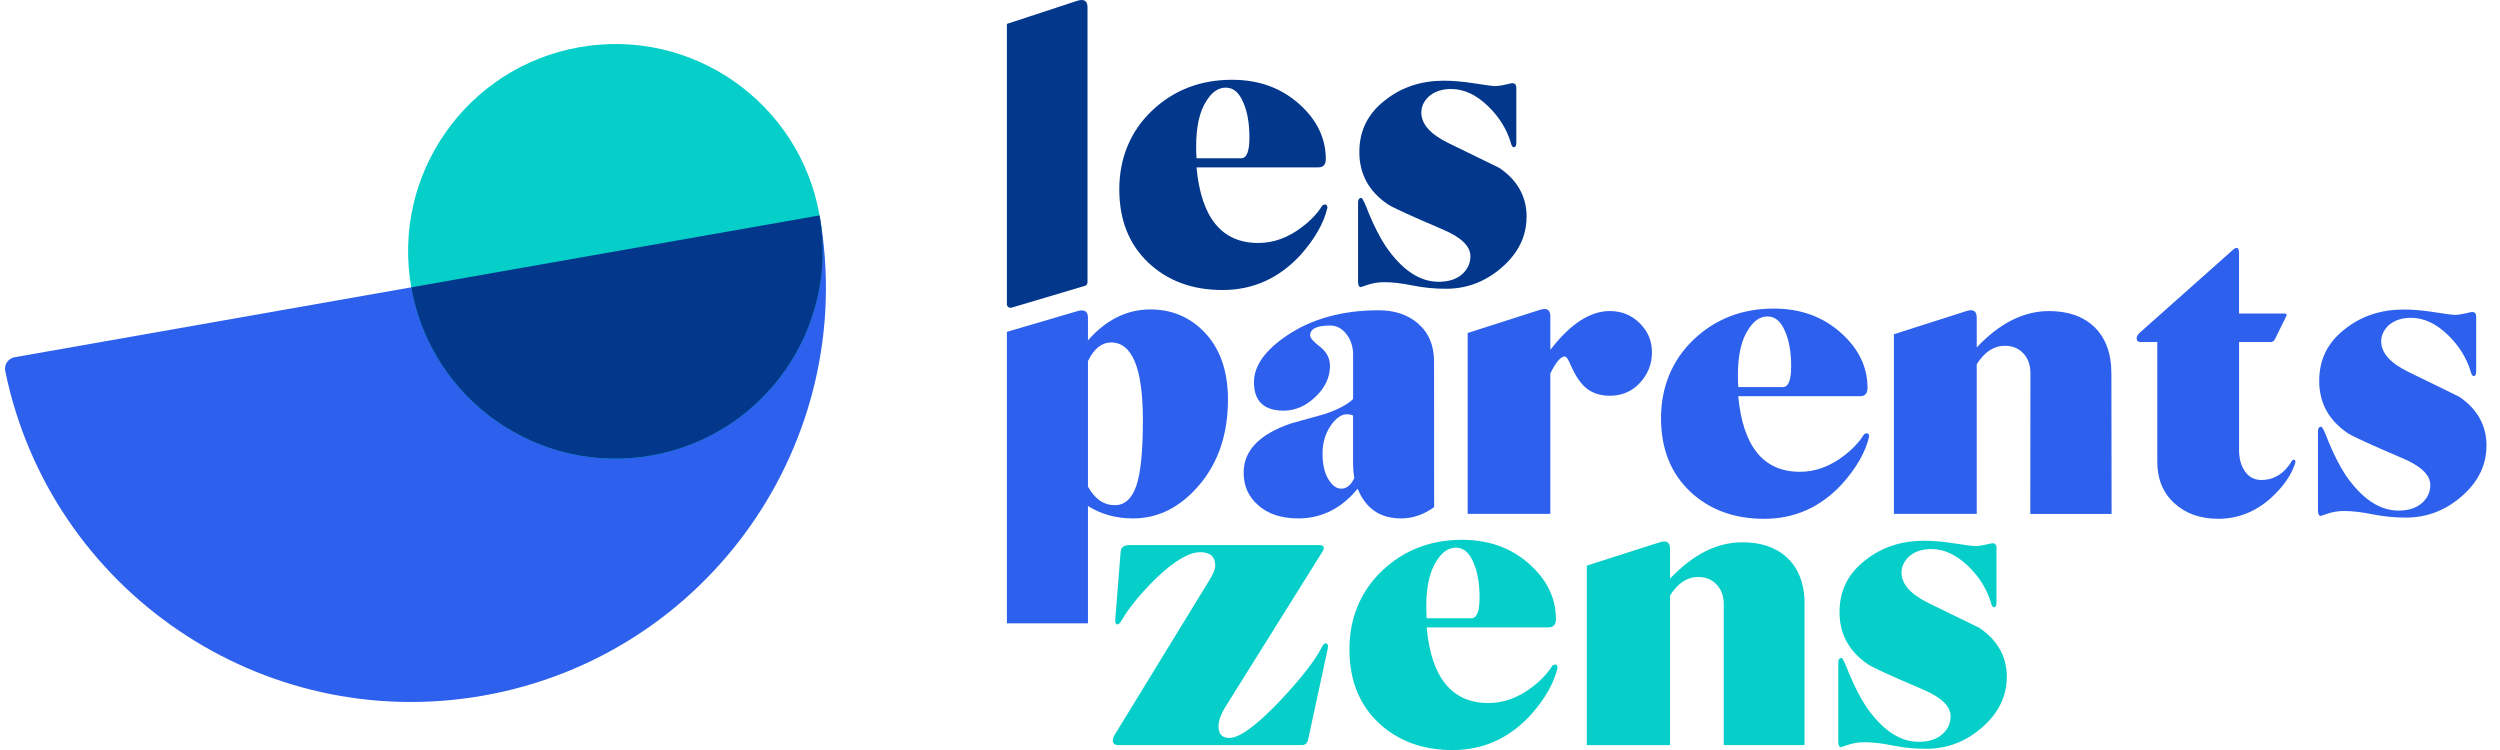
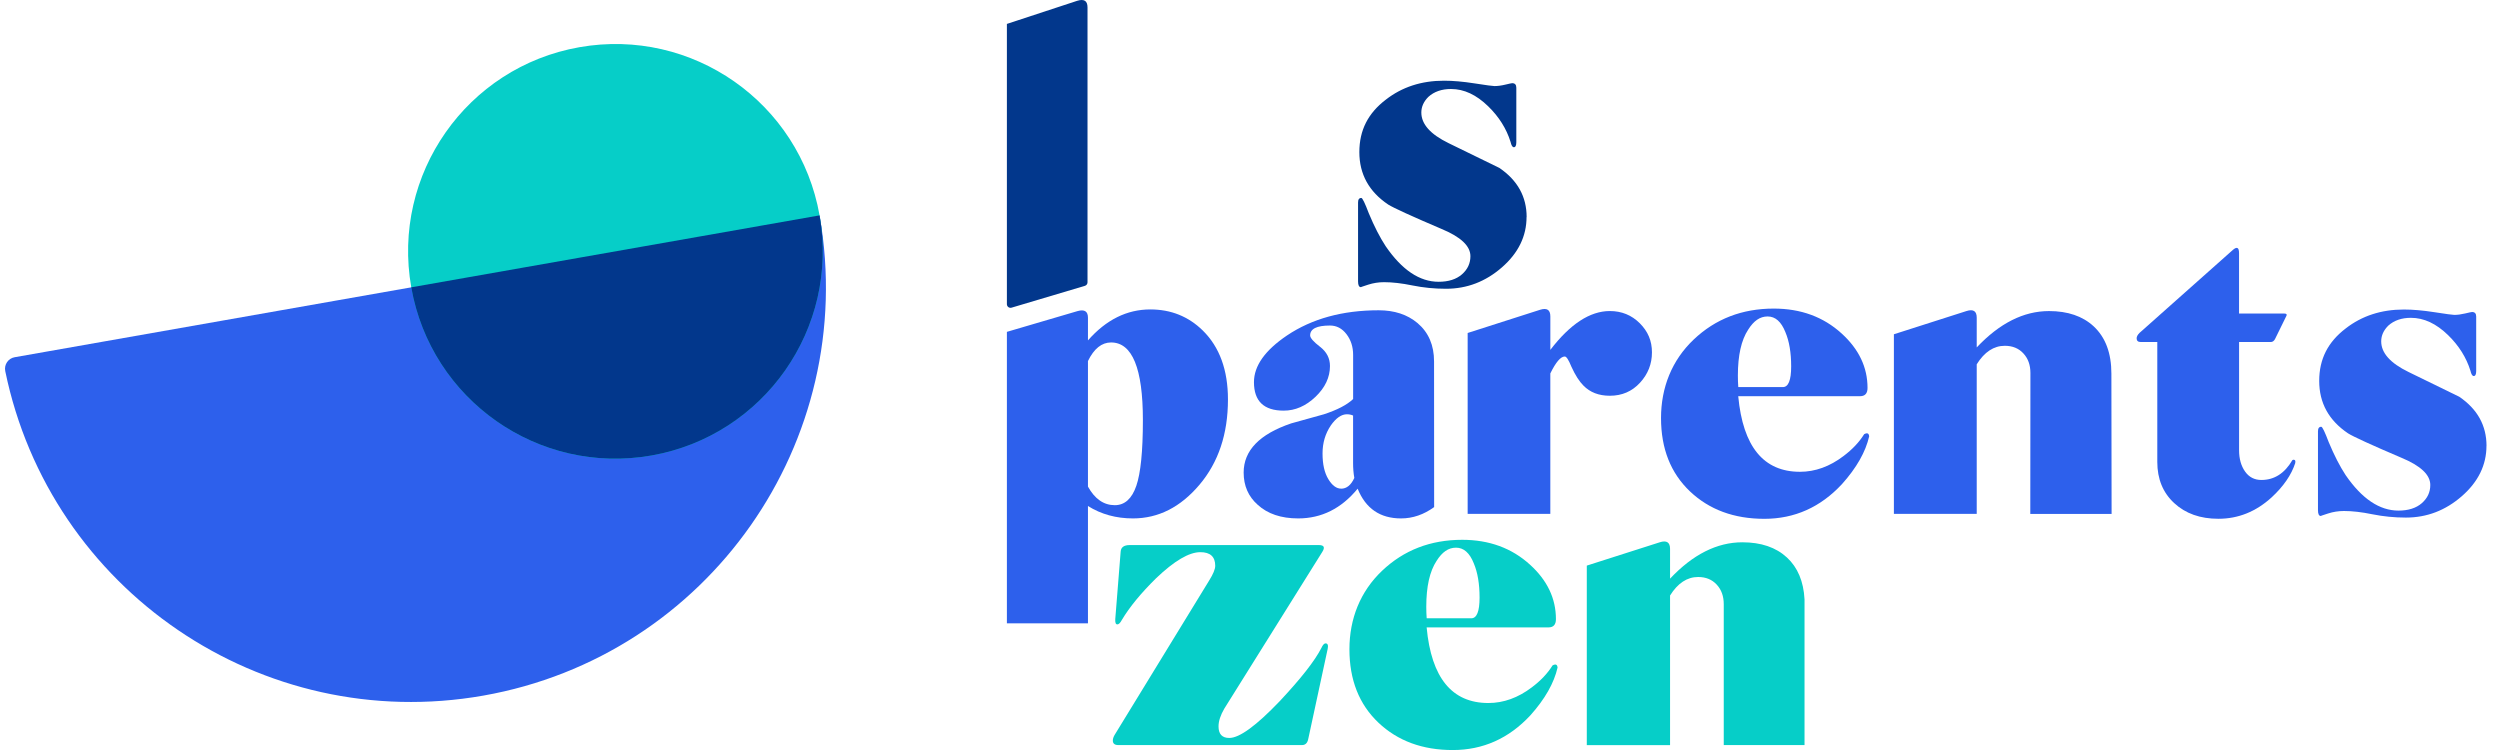
<svg xmlns="http://www.w3.org/2000/svg" width="180" height="54" viewBox="0 0 180 54" fill="none">
  <g clip-path="url(#clip0_26_231)">
    <path d="M128.964 26.382C128.964 25.391 128.825 24.567 128.548 23.914C128.25 23.16 127.823 22.785 127.268 22.785C126.713 22.785 126.268 23.102 125.869 23.735C125.372 24.489 125.127 25.59 125.127 27.038C125.127 27.315 125.136 27.592 125.156 27.87H128.369C128.764 27.87 128.964 27.373 128.964 26.382ZM134.583 31.406C134.326 32.536 133.67 33.686 132.622 34.856C131.076 36.52 129.212 37.355 127.031 37.355C124.85 37.355 123.067 36.696 121.677 35.379C120.29 34.061 119.594 32.302 119.594 30.1C119.594 27.898 120.377 25.937 121.943 24.449C123.509 22.961 125.433 22.218 127.713 22.218C129.654 22.218 131.281 22.813 132.59 24.004C133.838 25.134 134.462 26.442 134.462 27.93C134.462 28.326 134.283 28.526 133.925 28.526H125.153C125.491 32.154 126.973 33.969 129.597 33.969C130.692 33.969 131.735 33.593 132.729 32.839C133.364 32.362 133.861 31.839 134.219 31.262C134.439 31.143 134.557 31.192 134.578 31.409" fill="#2D60EC" />
    <path d="M165.258 33.339C164.981 34.191 164.415 35.015 163.562 35.806C162.433 36.838 161.153 37.352 159.726 37.352C158.417 37.352 157.356 36.977 156.545 36.225C155.73 35.474 155.325 34.486 155.325 33.258V24.625H154.135C153.936 24.625 153.837 24.535 153.837 24.356C153.837 24.238 153.907 24.108 154.045 23.969L160.766 17.994C161.063 17.737 161.211 17.815 161.211 18.231V22.574H164.452C164.611 22.574 164.669 22.623 164.631 22.721L163.799 24.417C163.721 24.556 163.62 24.625 163.502 24.625H161.214V32.417C161.214 33.033 161.358 33.544 161.644 33.949C161.93 34.356 162.323 34.558 162.82 34.558C163.75 34.558 164.496 34.082 165.05 33.131C165.111 33.09 165.169 33.09 165.23 33.131C165.27 33.171 165.279 33.241 165.258 33.339Z" fill="#2D60EC" />
    <path d="M179.026 32.091C179.026 33.478 178.436 34.688 177.258 35.72C176.079 36.751 174.735 37.266 173.227 37.266C172.395 37.266 171.592 37.185 170.817 37.029C170.043 36.87 169.361 36.792 168.766 36.792C168.37 36.792 167.989 36.852 167.622 36.971C167.255 37.089 167.082 37.15 167.102 37.15C166.963 37.15 166.894 37.011 166.894 36.734V31.054C166.894 30.834 166.972 30.727 167.131 30.727C167.209 30.727 167.388 31.094 167.665 31.828C168.061 32.779 168.468 33.573 168.884 34.206C170.055 35.91 171.323 36.763 172.69 36.763C173.403 36.763 173.964 36.584 174.371 36.228C174.779 35.87 174.981 35.437 174.981 34.919C174.981 34.186 174.287 33.533 172.901 32.958C170.719 32.027 169.442 31.441 169.064 31.204C167.677 30.274 166.983 29.014 166.983 27.428C166.983 25.841 167.616 24.622 168.887 23.651C170.058 22.738 171.456 22.285 173.08 22.285C173.715 22.285 174.446 22.348 175.281 22.478C176.113 22.608 176.59 22.672 176.709 22.672C176.945 22.672 177.208 22.637 177.497 22.568C177.783 22.499 177.948 22.464 177.988 22.464C178.185 22.464 178.286 22.574 178.286 22.79V26.717C178.286 26.954 178.225 27.075 178.107 27.075C178.009 27.075 177.928 26.945 177.87 26.688C177.572 25.737 177.038 24.885 176.264 24.131C175.411 23.299 174.519 22.883 173.588 22.883C172.915 22.883 172.369 23.071 171.953 23.449C171.615 23.787 171.447 24.163 171.447 24.579C171.447 25.411 172.103 26.145 173.409 26.78C175.807 27.951 177.026 28.546 177.067 28.566C178.376 29.459 179.029 30.638 179.029 32.105" fill="#2D60EC" />
    <path d="M81.811 34.989C81.493 35.91 80.979 36.373 80.266 36.373C79.471 36.373 78.827 35.928 78.333 35.035V25.994C78.769 25.102 79.324 24.657 79.997 24.657C81.522 24.657 82.288 26.52 82.288 30.247C82.288 32.489 82.129 34.07 81.811 34.992V34.989ZM86.599 23.796C85.567 22.785 84.308 22.279 82.823 22.279C81.138 22.279 79.641 23.021 78.333 24.509V22.874C78.333 22.418 78.084 22.259 77.59 22.397L72.496 23.894V44.882H78.333V36.433C79.283 37.029 80.364 37.326 81.574 37.326C83.397 37.326 84.995 36.52 86.362 34.902C87.728 33.287 88.413 31.238 88.413 28.762C88.413 26.642 87.809 24.986 86.599 23.796Z" fill="#2D60EC" />
    <path d="M96.561 35.182C96.223 35.182 95.917 34.954 95.639 34.498C95.362 34.041 95.223 33.426 95.223 32.654C95.223 31.883 95.42 31.227 95.818 30.632C96.194 30.097 96.581 29.828 96.977 29.828C97.136 29.828 97.283 29.857 97.422 29.918V33.339C97.422 33.715 97.451 34.073 97.511 34.411C97.275 34.928 96.957 35.185 96.561 35.185V35.182ZM103.252 26.026C103.252 24.856 102.857 23.934 102.062 23.261C101.328 22.646 100.398 22.34 99.265 22.34C96.668 22.34 94.466 22.944 92.663 24.154C91.077 25.226 90.285 26.344 90.285 27.514C90.285 28.884 90.999 29.566 92.426 29.566C93.258 29.566 94.021 29.233 94.718 28.569C95.411 27.904 95.758 27.168 95.758 26.353C95.758 25.798 95.521 25.336 95.044 24.969C94.567 24.602 94.33 24.33 94.33 24.151C94.33 23.674 94.807 23.438 95.758 23.438C96.234 23.438 96.63 23.645 96.948 24.062C97.266 24.478 97.425 24.975 97.425 25.55V28.731C96.989 29.147 96.284 29.514 95.313 29.831C94.518 30.051 93.738 30.268 92.964 30.484C90.684 31.259 89.543 32.438 89.543 34.024C89.543 34.974 89.881 35.749 90.554 36.344C91.268 36.997 92.239 37.326 93.469 37.326C95.154 37.326 96.581 36.612 97.751 35.185C98.326 36.612 99.366 37.326 100.875 37.326C101.718 37.326 102.513 37.052 103.258 36.511L103.252 26.026Z" fill="#2D60EC" />
    <path d="M118.063 23.273C117.476 22.689 116.76 22.395 115.907 22.395C114.48 22.395 113.053 23.328 111.625 25.191V22.782C111.625 22.305 111.377 22.149 110.883 22.305L105.671 23.975V36.997H111.623V26.887C112.021 26.075 112.368 25.668 112.666 25.668C112.784 25.668 112.943 25.914 113.142 26.405C113.42 27.014 113.709 27.465 114.006 27.76C114.483 28.251 115.116 28.494 115.91 28.494C116.783 28.494 117.505 28.182 118.08 27.558C118.655 26.933 118.941 26.205 118.941 25.37C118.941 24.535 118.649 23.859 118.063 23.273Z" fill="#2D60EC" />
    <path d="M152.02 26.899C152.02 25.42 151.592 24.284 150.74 23.492C149.948 22.762 148.877 22.397 147.527 22.397C145.704 22.397 143.968 23.27 142.324 25.015V22.868C142.324 22.398 142.075 22.238 141.581 22.397L136.36 24.067V37H142.324V26.229C142.878 25.342 143.552 24.897 144.346 24.897C144.901 24.897 145.346 25.079 145.684 25.446C146.022 25.81 146.19 26.278 146.19 26.853L146.181 37.003H152.035" fill="#2D60EC" />
    <path d="M95.587 46.745L94.189 53.229C94.128 53.506 93.981 53.645 93.744 53.645H80.511C80.254 53.645 80.124 53.535 80.124 53.318C80.124 53.2 80.165 53.07 80.243 52.931L87.052 41.81C87.35 41.334 87.497 40.978 87.497 40.738C87.497 40.085 87.139 39.756 86.425 39.756C85.611 39.756 84.553 40.38 83.244 41.628C82.155 42.7 81.332 43.7 80.777 44.63C80.659 44.85 80.549 44.957 80.451 44.957C80.332 44.957 80.283 44.83 80.3 44.569L80.687 39.721C80.708 39.404 80.924 39.245 81.34 39.245H94.96C95.336 39.245 95.417 39.412 95.197 39.75L88.15 51.021C87.873 51.498 87.734 51.923 87.734 52.301C87.734 52.856 87.991 53.133 88.509 53.133C89.243 53.133 90.45 52.252 92.138 50.487C93.663 48.86 94.666 47.583 95.142 46.65C95.241 46.433 95.339 46.323 95.44 46.323C95.599 46.323 95.648 46.462 95.59 46.739" fill="#06CEC8" />
    <path d="M106.529 43.029C106.529 42.038 106.39 41.215 106.113 40.562C105.815 39.808 105.388 39.432 104.833 39.432C104.278 39.432 103.833 39.75 103.434 40.383C102.937 41.137 102.692 42.238 102.692 43.685C102.692 43.963 102.701 44.24 102.721 44.517H105.934C106.329 44.517 106.529 44.02 106.529 43.029ZM112.148 48.054C111.891 49.184 111.235 50.334 110.187 51.504C108.641 53.168 106.777 54.003 104.596 54.003C102.414 54.003 100.632 53.344 99.242 52.027C97.855 50.709 97.159 48.95 97.159 46.748C97.159 44.546 97.942 42.584 99.508 41.097C101.074 39.609 102.998 38.866 105.278 38.866C107.219 38.866 108.846 39.461 110.155 40.652C111.403 41.781 112.027 43.09 112.027 44.578C112.027 44.974 111.848 45.173 111.49 45.173H102.718C103.056 48.802 104.538 50.617 107.162 50.617C108.257 50.617 109.3 50.241 110.293 49.487C110.929 49.01 111.426 48.487 111.784 47.909C112.004 47.791 112.122 47.84 112.143 48.057" fill="#06CEC8" />
-     <path d="M144.488 48.739C144.488 50.126 143.898 51.336 142.72 52.368C141.541 53.399 140.197 53.913 138.689 53.913C137.857 53.913 137.054 53.833 136.279 53.676C135.505 53.517 134.823 53.44 134.228 53.44C133.832 53.44 133.451 53.5 133.084 53.619C132.717 53.737 132.544 53.798 132.564 53.798C132.425 53.798 132.356 53.659 132.356 53.382V47.702C132.356 47.485 132.434 47.375 132.593 47.375C132.671 47.375 132.85 47.742 133.127 48.476C133.523 49.426 133.93 50.221 134.347 50.854C135.517 52.558 136.785 53.411 138.152 53.411C138.865 53.411 139.426 53.231 139.833 52.876C140.241 52.518 140.443 52.084 140.443 51.567C140.443 50.833 139.749 50.181 138.363 49.605C136.181 48.675 134.904 48.089 134.526 47.852C133.139 46.921 132.445 45.662 132.445 44.075C132.445 42.489 133.078 41.27 134.349 40.299C135.52 39.386 136.918 38.933 138.542 38.933C139.177 38.933 139.908 38.996 140.743 39.126C141.575 39.256 142.052 39.32 142.171 39.32C142.408 39.32 142.67 39.285 142.959 39.216C143.245 39.146 143.41 39.112 143.451 39.112C143.647 39.112 143.748 39.221 143.748 39.438V43.365C143.748 43.602 143.687 43.723 143.569 43.723C143.471 43.723 143.39 43.593 143.332 43.336C143.034 42.385 142.5 41.533 141.726 40.779C140.873 39.947 139.981 39.531 139.05 39.531C138.377 39.531 137.831 39.718 137.415 40.097C137.077 40.435 136.909 40.811 136.909 41.227C136.909 42.059 137.565 42.793 138.871 43.428C141.269 44.598 142.488 45.194 142.529 45.214C143.838 46.107 144.491 47.285 144.491 48.753" fill="#06CEC8" />
    <path d="M124.11 53.645H129.926V43.151C129.857 41.862 129.435 40.857 128.66 40.14C127.869 39.409 126.797 39.045 125.448 39.045C123.625 39.045 121.888 39.918 120.244 41.663V39.516C120.244 39.045 119.996 38.886 119.502 39.045L114.249 40.724V53.648H120.244V42.876C120.799 41.989 121.472 41.544 122.267 41.544C122.821 41.544 123.266 41.727 123.604 42.093C123.942 42.458 124.11 42.925 124.11 43.498V53.648V53.645Z" fill="#06CEC8" />
    <path d="M34.792 50.085C18.843 52.896 3.623 42.481 0.378 26.72C0.283 26.255 0.589 25.801 1.057 25.72L58.908 15.524C58.963 15.515 59.018 15.553 59.027 15.608C61.826 31.808 50.995 47.228 34.792 50.085Z" fill="#2D60EC" />
    <path d="M29.611 20.687C31.041 28.806 38.782 34.226 46.901 32.796C55.019 31.366 60.44 23.625 59.009 15.507C57.579 7.388 49.839 1.968 41.72 3.398C33.601 4.828 28.181 12.568 29.611 20.687Z" fill="#06CEC8" />
-     <path d="M89.959 9.907C89.959 8.916 89.82 8.093 89.543 7.44C89.245 6.686 88.818 6.31 88.263 6.31C87.708 6.31 87.263 6.628 86.865 7.261C86.368 8.015 86.122 9.116 86.122 10.563C86.122 10.84 86.131 11.118 86.151 11.395H89.364C89.76 11.395 89.959 10.898 89.959 9.907ZM95.579 14.932C95.321 16.061 94.665 17.211 93.617 18.381C92.071 20.046 90.207 20.881 88.026 20.881C85.845 20.881 84.062 20.222 82.672 18.904C81.285 17.587 80.589 15.827 80.589 13.626C80.589 11.424 81.372 9.462 82.938 7.974C84.504 6.486 86.428 5.744 88.708 5.744C90.65 5.744 92.276 6.339 93.585 7.529C94.833 8.659 95.457 9.968 95.457 11.456C95.457 11.852 95.278 12.051 94.92 12.051H86.148C86.486 15.68 87.968 17.494 90.592 17.494C91.687 17.494 92.73 17.119 93.724 16.365C94.359 15.888 94.856 15.365 95.215 14.787C95.434 14.669 95.552 14.718 95.573 14.934" fill="#02378C" />
    <path d="M109.912 15.616C109.912 17.003 109.323 18.214 108.144 19.245C106.965 20.277 105.622 20.791 104.113 20.791C103.281 20.791 102.478 20.71 101.704 20.554C100.929 20.395 100.248 20.317 99.652 20.317C99.257 20.317 98.875 20.378 98.508 20.496C98.141 20.615 97.968 20.675 97.988 20.675C97.85 20.675 97.78 20.537 97.78 20.259V14.579C97.78 14.36 97.858 14.253 98.017 14.253C98.095 14.253 98.274 14.62 98.552 15.354C98.947 16.304 99.355 17.099 99.771 17.731C100.941 19.436 102.209 20.288 103.579 20.288C104.293 20.288 104.853 20.109 105.26 19.754C105.668 19.395 105.87 18.962 105.87 18.445C105.87 17.711 105.177 17.058 103.79 16.483C101.608 15.553 100.331 14.966 99.953 14.729C98.566 13.799 97.873 12.539 97.873 10.953C97.873 9.367 98.505 8.148 99.777 7.177C100.947 6.264 102.345 5.81 103.969 5.81C104.605 5.81 105.336 5.874 106.171 6.004C107.003 6.134 107.479 6.197 107.598 6.197C107.835 6.197 108.098 6.163 108.387 6.093C108.673 6.024 108.837 5.989 108.878 5.989C109.074 5.989 109.175 6.099 109.175 6.316V10.242C109.175 10.479 109.115 10.601 108.996 10.601C108.898 10.601 108.817 10.471 108.759 10.213C108.462 9.263 107.927 8.411 107.153 7.657C106.301 6.824 105.408 6.408 104.477 6.408C103.804 6.408 103.258 6.596 102.842 6.975C102.504 7.313 102.336 7.688 102.336 8.104C102.336 8.936 102.989 9.67 104.298 10.306C106.696 11.476 107.916 12.071 107.956 12.091C109.265 12.984 109.918 14.163 109.918 15.631" fill="#02378C" />
    <path d="M78.301 0.534C78.301 0.058 78.052 -0.098 77.558 0.058L72.496 1.722V21.901C72.496 22.077 72.664 22.201 72.832 22.152L78.113 20.58C78.223 20.548 78.301 20.444 78.301 20.329V0.534Z" fill="#02378C" />
    <path d="M46.901 32.796C38.782 34.226 31.041 28.806 29.611 20.687L59.009 15.507C60.44 23.625 55.019 31.366 46.901 32.796Z" fill="#02378C" />
  </g>
  <defs>
    <clipPath id="clip0_26_231">
      <rect width="178.665" height="54" fill="white" transform="translate(0.361)" />
    </clipPath>
  </defs>
</svg>